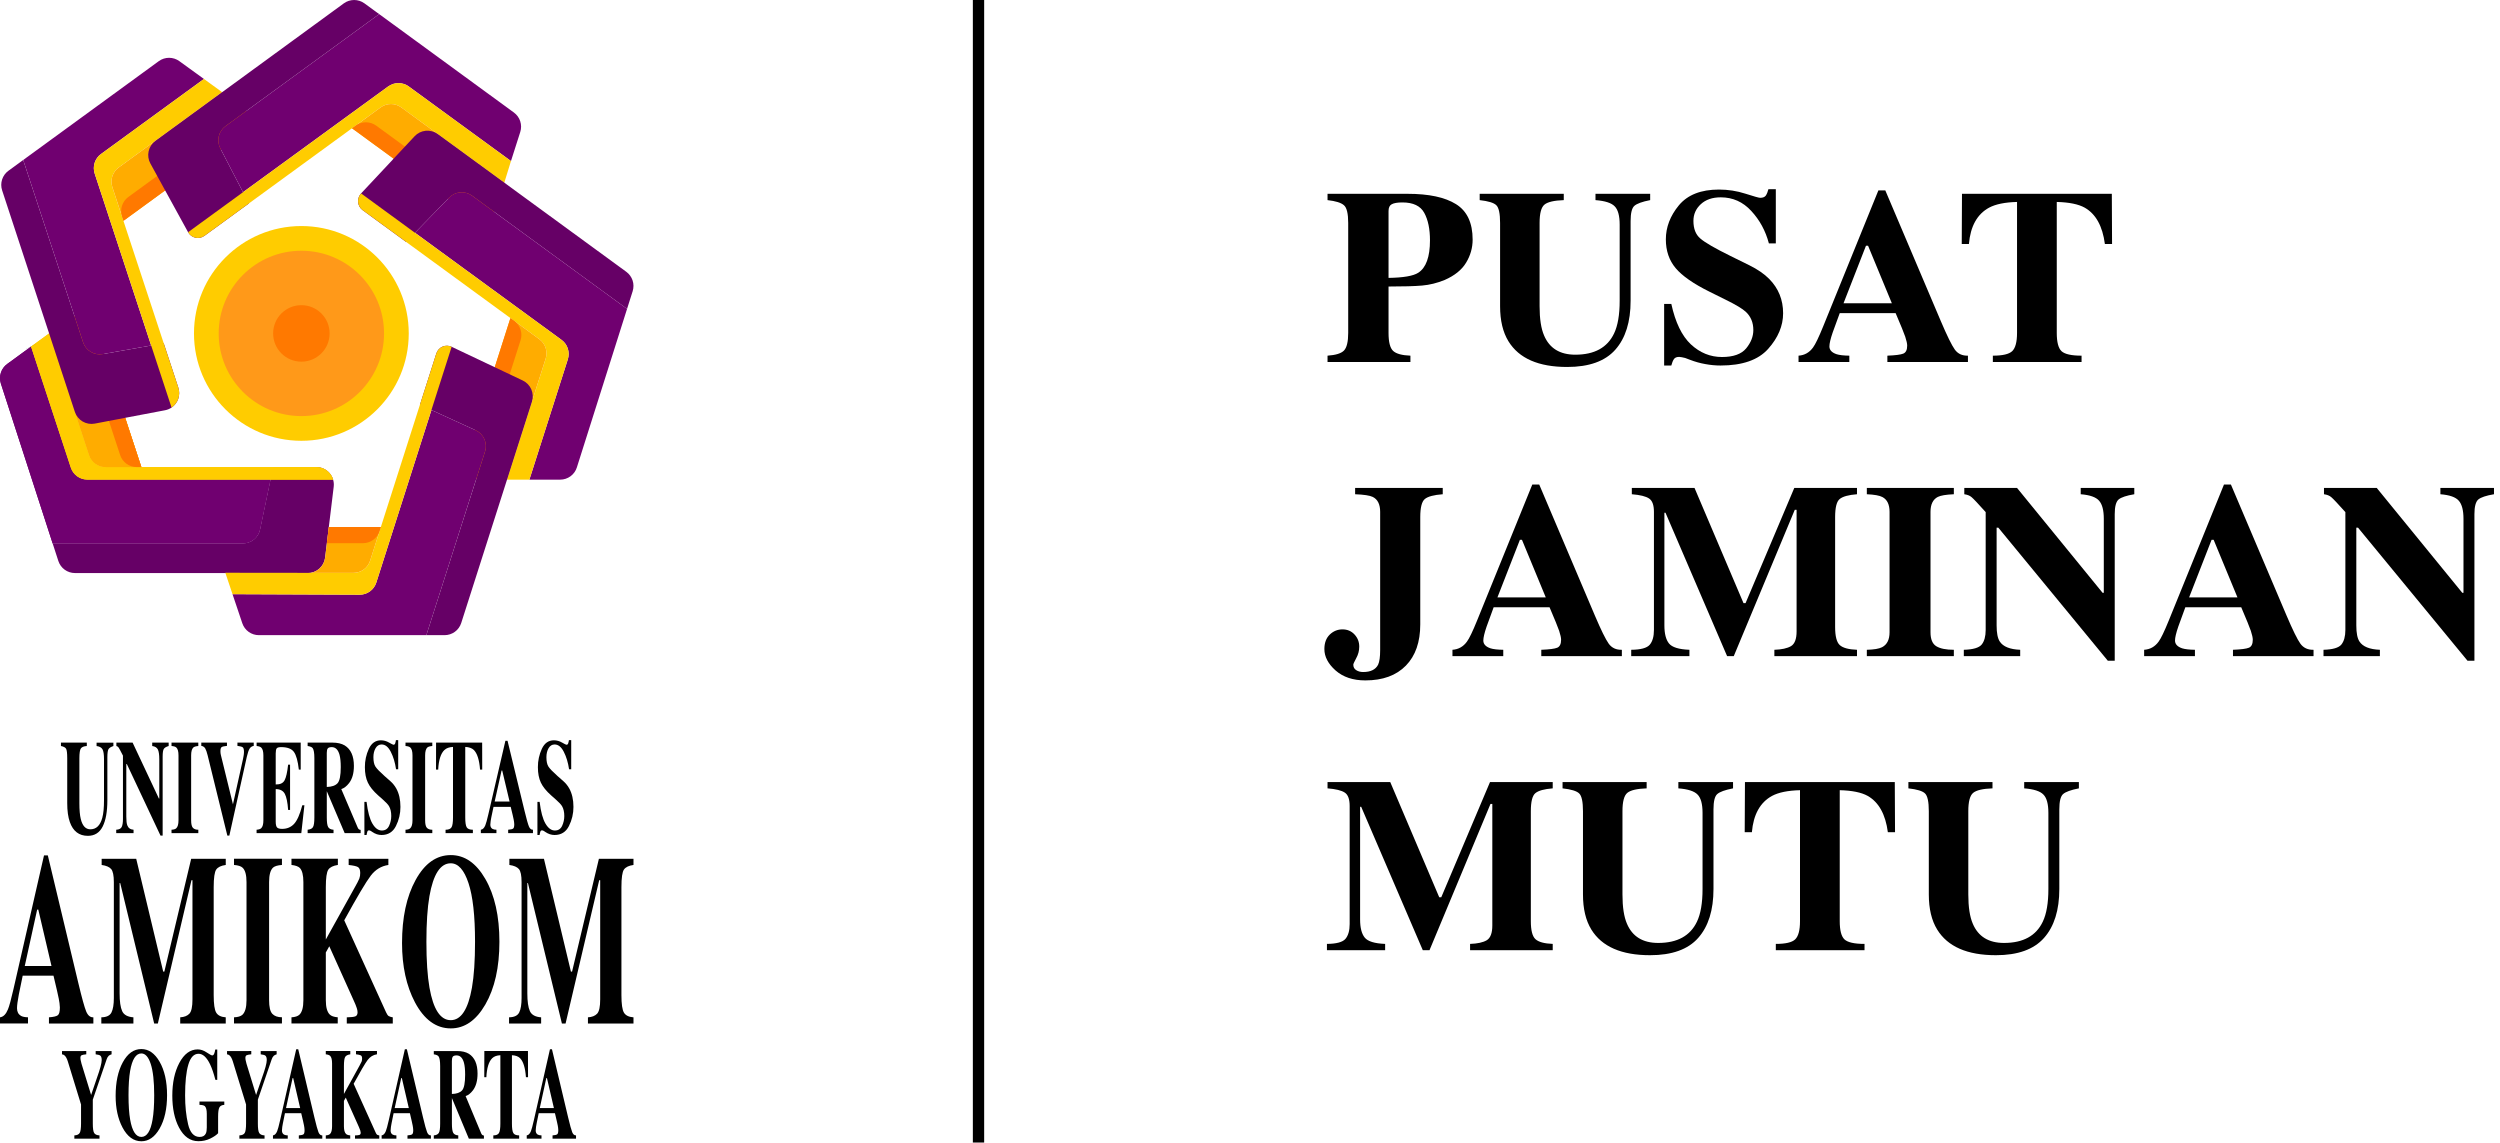
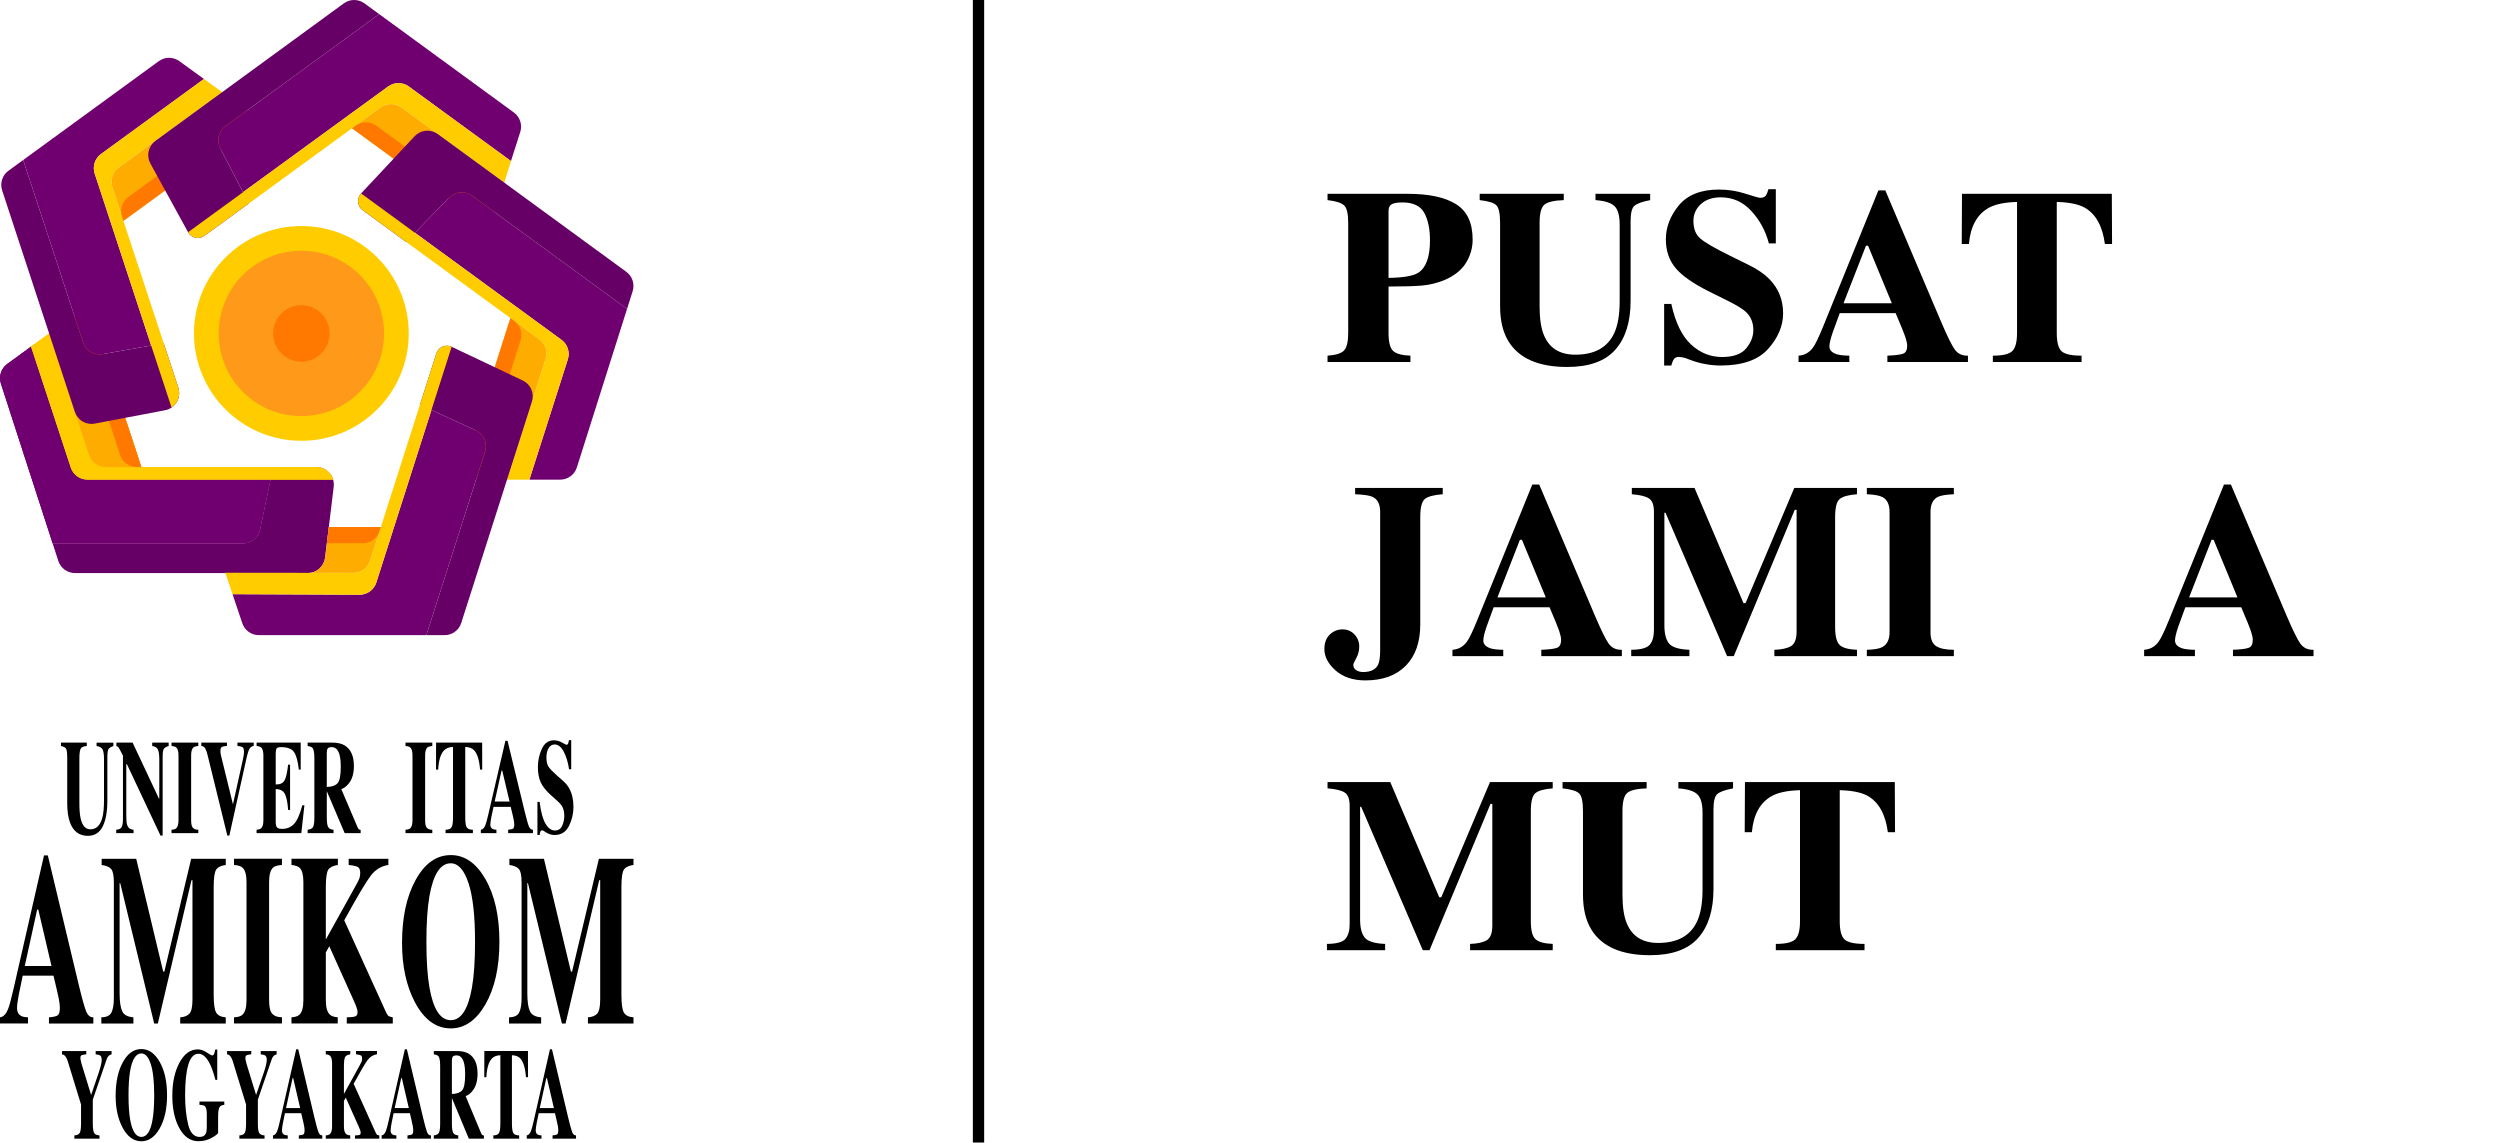
<svg xmlns="http://www.w3.org/2000/svg" width="221" height="101" viewBox="0 0 221 101" fill="none">
  <g clip-path="url(#clip0_421_10666)">
    <path d="M29.5 43.023L28.74 49.298C28.694 49.673 28.513 50.019 28.23 50.269C27.947 50.52 27.583 50.658 27.205 50.658H6.627C6.301 50.658 5.982 50.554 5.718 50.362C5.454 50.17 5.257 49.899 5.157 49.588L4.652 48.031H21.472C21.827 48.031 22.172 47.909 22.447 47.685C22.723 47.462 22.913 47.15 22.985 46.802L23.907 42.402L24.139 41.291H27.966C28.184 41.291 28.401 41.337 28.6 41.427C28.799 41.517 28.977 41.648 29.122 41.812C29.268 41.975 29.376 42.168 29.441 42.377C29.506 42.586 29.526 42.806 29.5 43.023V43.023Z" fill="#660066" />
    <path d="M23.906 42.402L22.984 46.802C22.912 47.15 22.721 47.461 22.446 47.685C22.17 47.909 21.826 48.031 21.471 48.031H4.652L0.075 33.902C-0.025 33.592 -0.025 33.258 0.076 32.949C0.176 32.639 0.372 32.369 0.635 32.177L2.74 30.642L6.255 41.34C6.357 41.649 6.553 41.918 6.817 42.109C7.081 42.3 7.398 42.403 7.724 42.403L23.906 42.402Z" fill="#700070" />
    <path d="M29.449 42.402H7.724C7.398 42.402 7.081 42.3 6.817 42.109C6.554 41.918 6.357 41.649 6.255 41.34L2.74 30.642L4.342 29.474L7.875 40.228C7.977 40.537 8.174 40.806 8.437 40.997C8.701 41.188 9.019 41.291 9.344 41.291H27.965C28.3 41.291 28.625 41.399 28.892 41.599C29.16 41.8 29.355 42.082 29.449 42.402Z" fill="#FFCC00" />
    <path d="M12.495 41.292H9.343C9.017 41.292 8.7 41.189 8.436 40.998C8.172 40.807 7.976 40.538 7.874 40.229L4.342 29.474L6.071 28.213C6.268 28.069 6.496 27.973 6.737 27.934C6.978 27.895 7.225 27.914 7.457 27.989C7.689 28.064 7.9 28.193 8.073 28.365C8.246 28.537 8.375 28.748 8.451 28.98L12.495 41.292Z" fill="#FFAC00" />
    <path d="M12.495 41.291H12.089C11.763 41.291 11.446 41.189 11.182 40.998C10.919 40.807 10.722 40.538 10.62 40.228L6.592 27.965C6.973 27.866 7.377 27.916 7.722 28.104C8.068 28.293 8.328 28.606 8.451 28.98L12.495 41.291Z" fill="#FF7900" />
    <path d="M2.739 30.642L2.738 30.64" stroke="black" stroke-miterlimit="10" />
    <path d="M23.906 42.402L22.984 46.802C22.912 47.15 22.721 47.461 22.446 47.685C22.17 47.909 21.826 48.031 21.471 48.031H4.652L0.075 33.902C-0.025 33.592 -0.025 33.258 0.076 32.949C0.176 32.639 0.372 32.369 0.635 32.177L2.74 30.642L6.255 41.34C6.357 41.649 6.553 41.918 6.817 42.109C7.081 42.3 7.398 42.403 7.724 42.403L23.906 42.402Z" fill="#700070" />
    <path d="M29.449 42.402H7.724C7.398 42.402 7.081 42.3 6.817 42.109C6.554 41.918 6.357 41.649 6.255 41.34L2.74 30.642L4.342 29.474L7.875 40.228C7.977 40.537 8.174 40.806 8.437 40.997C8.701 41.188 9.019 41.291 9.344 41.291H27.965C28.3 41.291 28.625 41.399 28.892 41.599C29.16 41.8 29.355 42.082 29.449 42.402Z" fill="#FFCC00" />
    <path d="M12.495 41.292H9.343C9.017 41.292 8.7 41.189 8.436 40.998C8.172 40.807 7.976 40.538 7.874 40.229L4.342 29.474L6.071 28.213C6.268 28.069 6.496 27.973 6.737 27.934C6.978 27.895 7.225 27.914 7.457 27.989C7.689 28.064 7.9 28.193 8.073 28.365C8.246 28.537 8.375 28.748 8.451 28.98L12.495 41.292Z" fill="#FFAC00" />
    <path d="M12.495 41.291H12.089C11.763 41.291 11.446 41.189 11.182 40.998C10.919 40.807 10.722 40.538 10.62 40.228L6.592 27.965C6.973 27.866 7.377 27.916 7.722 28.104C8.068 28.293 8.328 28.606 8.451 28.98L12.495 41.291Z" fill="#FF7900" />
    <path d="M2.739 30.642L2.738 30.64" stroke="black" stroke-miterlimit="10" />
    <path d="M15.165 36.029C14.99 36.148 14.793 36.228 14.585 36.267L8.377 37.447C8.008 37.517 7.626 37.45 7.302 37.26C6.979 37.069 6.736 36.767 6.619 36.41L0.188 16.827C0.086 16.516 0.085 16.181 0.185 15.87C0.285 15.559 0.481 15.288 0.746 15.095L2.05 14.143L7.346 30.262C7.462 30.616 7.702 30.916 8.022 31.107C8.341 31.298 8.719 31.367 9.085 31.302L13.362 30.541L14.473 30.344L15.764 34.265C15.87 34.584 15.869 34.929 15.761 35.247C15.652 35.566 15.443 35.84 15.165 36.029Z" fill="#660066" />
    <path d="M8.37 15.345L13.362 30.541L9.085 31.302C8.719 31.367 8.341 31.297 8.022 31.107C7.702 30.916 7.462 30.616 7.346 30.262L2.051 14.143L14.037 5.406C14.301 5.213 14.619 5.11 14.946 5.11C15.272 5.11 15.591 5.213 15.855 5.406L18.029 6.982L8.928 13.614C8.664 13.806 8.468 14.077 8.367 14.389C8.267 14.7 8.268 15.034 8.37 15.345Z" fill="#700070" />
    <path d="M15.766 34.265C15.871 34.585 15.87 34.93 15.761 35.248C15.653 35.567 15.443 35.841 15.165 36.03L13.362 30.542L8.37 15.345C8.268 15.035 8.267 14.7 8.368 14.389C8.468 14.078 8.664 13.806 8.929 13.614L18.028 6.98L19.631 8.143L10.49 14.807C10.226 15 10.03 15.271 9.929 15.582C9.829 15.893 9.83 16.228 9.932 16.539L10.435 18.075L10.91 19.522L14.473 30.345L15.766 34.265Z" fill="#FFCC00" />
    <path d="M21.373 11.896L10.912 19.522L10.788 19.144L9.933 16.538C9.831 16.228 9.83 15.893 9.93 15.582C10.03 15.271 10.226 15 10.491 14.807L19.632 8.143L21.364 9.399C21.561 9.542 21.721 9.729 21.832 9.946C21.942 10.162 22.001 10.402 22.002 10.645C22.003 10.888 21.946 11.128 21.837 11.345C21.728 11.562 21.569 11.751 21.373 11.895V11.896Z" fill="#FFAC00" />
    <path d="M21.373 11.895L10.912 19.522L10.788 19.143C10.686 18.833 10.685 18.498 10.786 18.187C10.886 17.876 11.082 17.604 11.346 17.412L21.761 9.82C21.971 10.15 22.048 10.549 21.976 10.934C21.904 11.319 21.689 11.663 21.373 11.895Z" fill="#FF7900" />
    <path d="M45.991 11.667L45.17 14.238L36.135 7.644C35.871 7.451 35.552 7.348 35.224 7.348C34.897 7.348 34.578 7.451 34.314 7.644L33.626 8.145L31.409 9.759L21.485 16.989L19.473 13.113C19.302 12.785 19.255 12.406 19.34 12.047C19.425 11.687 19.635 11.369 19.934 11.151L33.519 1.247L45.43 9.948C45.692 10.14 45.888 10.409 45.988 10.717C46.089 11.026 46.09 11.358 45.991 11.667Z" fill="#700070" />
    <path d="M21.484 16.989L22.001 17.985L18.069 20.851C17.955 20.933 17.826 20.99 17.689 21.018C17.552 21.047 17.411 21.046 17.274 21.015C17.138 20.984 17.009 20.925 16.898 20.841C16.786 20.757 16.693 20.65 16.626 20.527L13.292 14.45C13.112 14.121 13.057 13.737 13.139 13.37C13.22 13.004 13.432 12.679 13.736 12.457L30.394 0.297C30.659 0.104 30.978 0 31.306 0C31.633 0 31.953 0.104 32.217 0.297L33.518 1.248L19.933 11.152C19.635 11.37 19.424 11.688 19.339 12.047C19.255 12.407 19.302 12.786 19.472 13.114L21.484 16.989Z" fill="#660066" />
    <path d="M45.169 14.238L44.58 16.148L35.471 9.495C35.206 9.302 34.887 9.198 34.56 9.198C34.232 9.198 33.913 9.302 33.648 9.495L32.344 10.444L31.114 11.341L22.001 17.985L18.069 20.851C17.955 20.933 17.826 20.99 17.689 21.018C17.552 21.047 17.411 21.045 17.274 21.015C17.138 20.984 17.009 20.925 16.898 20.841C16.786 20.757 16.693 20.65 16.626 20.527L21.484 16.989L34.311 7.644C34.576 7.451 34.895 7.347 35.222 7.347C35.549 7.347 35.868 7.451 36.133 7.644L45.169 14.238Z" fill="#FFCC00" />
    <path d="M44.581 16.149L43.934 18.18C43.86 18.414 43.731 18.626 43.559 18.8C43.386 18.974 43.175 19.104 42.942 19.18C42.709 19.256 42.461 19.276 42.219 19.238C41.977 19.199 41.748 19.104 41.55 18.96L31.117 11.34L31.436 11.108L33.649 9.494C33.914 9.301 34.233 9.197 34.561 9.197C34.888 9.197 35.208 9.301 35.472 9.494L44.581 16.149Z" fill="#FFAC00" />
    <path d="M43.651 18.697C43.399 19 43.042 19.195 42.651 19.244C42.261 19.292 41.867 19.19 41.549 18.957L31.117 11.34L31.436 11.108C31.7 10.915 32.019 10.81 32.347 10.81C32.675 10.81 32.994 10.915 33.258 11.108L43.651 18.697Z" fill="#FF7900" />
    <path d="M38.694 11.849C38.389 11.627 38.013 11.524 37.637 11.559C37.261 11.595 36.911 11.767 36.654 12.042L31.919 17.1C31.823 17.203 31.749 17.324 31.704 17.457C31.658 17.591 31.642 17.732 31.655 17.872C31.668 18.012 31.711 18.148 31.78 18.27C31.85 18.392 31.944 18.498 32.058 18.581L35.891 21.383C35.892 21.384 35.894 21.385 35.895 21.385C35.897 21.385 35.898 21.384 35.899 21.383L36.68 20.581L39.705 17.47C39.964 17.202 40.312 17.037 40.683 17.005C41.055 16.973 41.425 17.077 41.727 17.297L55.424 27.302C55.425 27.303 55.426 27.303 55.427 27.303C55.428 27.303 55.429 27.303 55.43 27.303C55.431 27.303 55.432 27.302 55.433 27.302C55.433 27.301 55.434 27.3 55.434 27.299L55.927 25.743C56.025 25.434 56.023 25.103 55.922 24.795C55.821 24.487 55.626 24.219 55.365 24.028L38.694 11.849Z" fill="#660066" />
    <path d="M55.432 27.306L50.994 41.322C50.895 41.635 50.699 41.908 50.434 42.102C50.169 42.296 49.849 42.401 49.521 42.401H46.798L50.197 31.762C50.296 31.452 50.295 31.12 50.194 30.811C50.094 30.503 49.899 30.234 49.636 30.043L36.682 20.577L39.706 17.466C39.966 17.199 40.313 17.035 40.685 17.004C41.056 16.973 41.426 17.077 41.727 17.297L55.432 27.306Z" fill="#700070" />
    <path d="M50.198 31.761L46.799 42.401H44.821L48.237 31.706C48.336 31.397 48.335 31.064 48.234 30.756C48.134 30.447 47.938 30.178 47.676 29.987L46.356 29.02L45.122 28.119L32.06 18.58C31.946 18.497 31.852 18.391 31.782 18.269C31.713 18.146 31.67 18.011 31.657 17.871C31.643 17.731 31.66 17.589 31.706 17.456C31.751 17.323 31.825 17.201 31.921 17.099L49.636 30.042C49.899 30.234 50.094 30.503 50.195 30.811C50.295 31.12 50.297 31.452 50.198 31.761Z" fill="#FFCC00" />
    <path d="M48.236 31.706L44.82 42.401H42.676C42.433 42.402 42.194 42.345 41.977 42.236C41.76 42.126 41.572 41.967 41.428 41.771C41.284 41.575 41.189 41.348 41.149 41.108C41.11 40.868 41.128 40.623 41.201 40.391L45.121 28.119L45.455 28.361L45.467 28.369L47.675 29.983C47.938 30.174 48.134 30.444 48.235 30.753C48.336 31.063 48.336 31.396 48.236 31.706Z" fill="#FFAC00" />
    <path d="M46.017 30.084L42.116 42.297C41.75 42.154 41.452 41.878 41.283 41.524C41.113 41.17 41.084 40.765 41.203 40.391L45.122 28.119L45.456 28.361L45.468 28.369C45.727 28.562 45.919 28.831 46.018 29.139C46.116 29.446 46.116 29.777 46.017 30.084Z" fill="#FF7900" />
    <path d="M42.877 39.911L37.69 56.148H22.884C22.561 56.148 22.245 56.047 21.982 55.858C21.719 55.669 21.522 55.402 21.419 55.095L20.555 52.525L31.787 52.573C32.116 52.574 32.436 52.471 32.702 52.277C32.968 52.084 33.166 51.811 33.266 51.497L38.138 36.247L42.047 38.035C42.39 38.192 42.665 38.469 42.818 38.815C42.971 39.161 42.992 39.551 42.877 39.911Z" fill="#700070" />
    <path d="M39.925 30.655C39.799 30.595 39.662 30.563 39.522 30.561C39.382 30.558 39.244 30.586 39.116 30.641C38.988 30.697 38.873 30.779 38.779 30.883C38.686 30.986 38.615 31.108 38.572 31.241L37.123 35.783L38.141 36.248L42.049 38.036C42.393 38.193 42.667 38.471 42.82 38.817C42.973 39.162 42.994 39.552 42.879 39.912L37.69 56.148H39.3C39.627 56.148 39.947 56.044 40.212 55.851C40.477 55.657 40.673 55.385 40.773 55.072L47.023 35.505C47.136 35.149 47.117 34.763 46.968 34.42C46.819 34.077 46.551 33.799 46.213 33.638L39.925 30.655Z" fill="#660066" />
    <path d="M39.925 30.655L33.266 51.498C33.166 51.812 32.969 52.085 32.703 52.278C32.437 52.472 32.116 52.575 31.787 52.574L20.555 52.526L19.918 50.631L28.576 50.641H31.245C31.573 50.642 31.892 50.537 32.157 50.344C32.422 50.15 32.618 49.878 32.718 49.566L33.669 46.586L38.571 31.241C38.613 31.108 38.684 30.986 38.777 30.883C38.871 30.779 38.986 30.697 39.114 30.641C39.242 30.586 39.38 30.558 39.52 30.561C39.66 30.563 39.797 30.595 39.923 30.655H39.925Z" fill="#FFCC00" />
    <path d="M29.068 46.584L28.739 49.298C28.698 49.633 28.549 49.946 28.314 50.188C28.079 50.431 27.771 50.59 27.438 50.64H31.246C31.573 50.64 31.893 50.536 32.157 50.343C32.422 50.15 32.618 49.877 32.718 49.565L33.67 46.585L29.068 46.584Z" fill="#FFAC00" />
    <path d="M33.67 46.585L33.556 46.943C33.456 47.255 33.26 47.527 32.995 47.721C32.73 47.914 32.411 48.018 32.083 48.018H28.895L29.069 46.584L33.67 46.585Z" fill="#FF7900" />
    <path d="M26.641 38.966C31.883 38.966 36.133 34.717 36.133 29.474C36.133 24.232 31.883 19.982 26.641 19.982C21.398 19.982 17.148 24.232 17.148 29.474C17.148 34.717 21.398 38.966 26.641 38.966Z" fill="#FFCC00" />
    <path d="M26.641 36.783C30.677 36.783 33.95 33.511 33.95 29.474C33.95 25.437 30.677 22.165 26.641 22.165C22.604 22.165 19.332 25.437 19.332 29.474C19.332 33.511 22.604 36.783 26.641 36.783Z" fill="#FF9919" />
    <path d="M26.641 31.971C28.02 31.971 29.138 30.853 29.138 29.474C29.138 28.095 28.02 26.977 26.641 26.977C25.262 26.977 24.145 28.095 24.145 29.474C24.145 30.853 25.262 31.971 26.641 31.971Z" fill="#FF7900" />
    <path d="M7.674 65.646V65.948C7.412 65.964 7.237 66.035 7.149 66.162C7.062 66.288 7.017 66.578 7.017 67.031V70.999C7.017 71.602 7.058 72.067 7.139 72.395C7.287 73.006 7.57 73.311 7.988 73.311C8.508 73.311 8.86 72.972 9.042 72.296C9.144 71.925 9.194 71.407 9.194 70.739V67.116C9.194 66.692 9.15 66.4 9.061 66.24C8.971 66.08 8.797 65.983 8.537 65.95V65.649H10.024V65.948C9.808 66.022 9.665 66.112 9.596 66.218C9.527 66.323 9.492 66.567 9.491 66.949V70.736C9.491 71.742 9.353 72.519 9.075 73.067C8.798 73.614 8.362 73.888 7.767 73.888C6.989 73.888 6.458 73.481 6.173 72.667C6.019 72.233 5.943 71.675 5.943 70.992V67.028C5.943 66.583 5.909 66.303 5.842 66.189C5.775 66.073 5.623 65.995 5.388 65.947V65.647L7.674 65.646Z" fill="black" />
    <path d="M10.274 73.348C10.526 73.336 10.688 73.252 10.761 73.097C10.833 72.94 10.869 72.71 10.869 72.405V66.797C10.662 66.392 10.535 66.154 10.486 66.083C10.44 66.013 10.369 65.964 10.288 65.947V65.646H11.722L14.048 70.593H14.081V67.115C14.081 66.714 14.039 66.428 13.956 66.256C13.873 66.085 13.706 65.982 13.456 65.948V65.648H14.91V65.948C14.699 66.01 14.557 66.092 14.486 66.196C14.414 66.299 14.379 66.531 14.378 66.891V73.87H14.19L11.213 67.541H11.165V72.181C11.165 72.545 11.193 72.803 11.251 72.954C11.341 73.198 11.526 73.33 11.806 73.349V73.65H10.274V73.348Z" fill="black" />
    <path d="M15.161 73.348C15.354 73.34 15.492 73.299 15.574 73.226C15.711 73.103 15.779 72.866 15.779 72.515V66.779C15.779 66.431 15.715 66.197 15.586 66.079C15.506 66.006 15.366 65.962 15.163 65.947V65.646H17.53V65.948C17.318 65.964 17.173 66.006 17.095 66.075C16.963 66.194 16.897 66.429 16.897 66.781V72.517C16.897 72.849 16.95 73.07 17.055 73.182C17.161 73.294 17.32 73.35 17.531 73.35V73.65H15.164L15.161 73.348Z" fill="black" />
    <path d="M20.064 65.646V65.936C19.822 65.959 19.666 65.995 19.594 66.043C19.522 66.091 19.486 66.212 19.486 66.405C19.486 66.462 19.489 66.519 19.495 66.576C19.501 66.634 19.512 66.691 19.526 66.747L20.599 71.128H20.588L21.476 67.118C21.495 67.029 21.513 66.938 21.528 66.846C21.552 66.725 21.565 66.603 21.568 66.48C21.568 66.255 21.53 66.115 21.454 66.06C21.378 66.005 21.223 65.964 20.989 65.936V65.646H22.43V65.936C22.354 65.948 22.28 65.976 22.216 66.02C22.152 66.063 22.098 66.12 22.059 66.187C21.976 66.324 21.896 66.564 21.817 66.907L20.274 73.868H20.098L18.356 66.774C18.286 66.489 18.214 66.284 18.14 66.158C18.104 66.097 18.054 66.044 17.994 66.006C17.934 65.967 17.866 65.943 17.795 65.936V65.646H20.064Z" fill="black" />
    <path d="M22.682 73.648V73.348C22.875 73.336 23.013 73.29 23.095 73.209C23.22 73.086 23.283 72.854 23.283 72.515V66.779C23.283 66.435 23.219 66.203 23.09 66.085C23.015 66.012 22.879 65.966 22.684 65.947V65.646H26.582V68.034H26.417C26.331 67.271 26.185 66.749 25.98 66.467C25.774 66.186 25.398 66.045 24.852 66.045C24.645 66.045 24.514 66.083 24.458 66.158C24.402 66.233 24.373 66.382 24.373 66.606V69.346C24.76 69.355 25.021 69.233 25.156 68.98C25.292 68.727 25.397 68.265 25.47 67.594H25.642V71.596H25.47C25.422 70.921 25.323 70.446 25.175 70.171C25.026 69.895 24.759 69.757 24.373 69.757V72.625C24.373 72.876 24.41 73.046 24.484 73.137C24.558 73.227 24.709 73.272 24.938 73.273C25.37 73.273 25.722 73.126 25.995 72.833C26.269 72.54 26.511 71.991 26.723 71.185H26.91L26.636 73.649L22.682 73.648Z" fill="black" />
    <path d="M27.195 73.348C27.424 73.328 27.581 73.253 27.664 73.122C27.748 72.991 27.79 72.706 27.79 72.266V67.028C27.79 66.572 27.741 66.275 27.641 66.136C27.575 66.045 27.427 65.981 27.195 65.947V65.646H29.375C29.826 65.646 30.191 65.729 30.471 65.895C31.014 66.23 31.285 66.833 31.285 67.705C31.285 68.349 31.143 68.856 30.859 69.225C30.642 69.503 30.413 69.68 30.17 69.757L31.608 73.127C31.63 73.198 31.672 73.261 31.727 73.309C31.774 73.34 31.827 73.359 31.882 73.365V73.648H30.469L28.892 69.948H28.889V72.267C28.889 72.683 28.928 72.964 29.008 73.108C29.088 73.252 29.246 73.333 29.484 73.35V73.65H27.195V73.348ZM29.837 69.241C30.027 69.035 30.123 68.558 30.123 67.81C30.123 67.351 30.086 66.989 30.014 66.723C29.888 66.272 29.659 66.046 29.326 66.046C29.146 66.046 29.027 66.086 28.971 66.165C28.915 66.244 28.887 66.374 28.887 66.555V69.568C29.33 69.555 29.647 69.446 29.837 69.24V69.241Z" fill="black" />
-     <path d="M32.211 70.885H32.404C32.512 71.769 32.686 72.412 32.926 72.814C33.166 73.216 33.441 73.417 33.752 73.417C34.053 73.417 34.267 73.279 34.394 73.003C34.522 72.731 34.587 72.434 34.587 72.134C34.587 71.779 34.521 71.49 34.388 71.264C34.3 71.118 34.123 70.927 33.857 70.692L33.425 70.309C32.998 69.931 32.696 69.557 32.52 69.187C32.344 68.817 32.256 68.359 32.256 67.815C32.252 67.256 32.371 66.703 32.606 66.195C32.839 65.694 33.196 65.443 33.677 65.443C33.927 65.445 34.172 65.513 34.386 65.64C34.615 65.771 34.746 65.837 34.778 65.836C34.813 65.837 34.846 65.827 34.874 65.806C34.902 65.786 34.922 65.757 34.931 65.724C34.964 65.627 34.987 65.527 34.999 65.426H35.201V68.005H35.012C34.924 67.407 34.768 66.892 34.545 66.459C34.323 66.025 34.052 65.81 33.733 65.811C33.508 65.811 33.331 65.92 33.202 66.138C33.073 66.356 33.009 66.621 33.009 66.934C33.009 67.308 33.07 67.587 33.192 67.772C33.314 67.958 33.582 68.235 33.998 68.606L34.497 69.045C34.71 69.231 34.89 69.452 35.028 69.699C35.276 70.146 35.399 70.689 35.399 71.329C35.402 71.916 35.266 72.495 35.001 73.02C34.736 73.549 34.31 73.814 33.726 73.814C33.587 73.813 33.449 73.791 33.317 73.748C33.172 73.699 33.035 73.63 32.91 73.543L32.78 73.456C32.751 73.441 32.722 73.429 32.692 73.418C32.669 73.41 32.645 73.405 32.62 73.404C32.587 73.403 32.555 73.413 32.529 73.432C32.503 73.451 32.484 73.479 32.475 73.511C32.443 73.609 32.42 73.711 32.407 73.814H32.214L32.211 70.885Z" fill="black" />
    <path d="M35.846 73.348C36.039 73.34 36.177 73.299 36.259 73.226C36.395 73.103 36.464 72.866 36.464 72.515V66.779C36.464 66.431 36.399 66.197 36.27 66.079C36.191 66.006 36.05 65.962 35.847 65.947V65.646H38.215V65.948C38.004 65.964 37.859 66.006 37.78 66.075C37.648 66.194 37.582 66.429 37.582 66.781V72.517C37.582 72.849 37.634 73.07 37.74 73.182C37.846 73.294 38.004 73.35 38.216 73.35V73.65H35.849L35.846 73.348Z" fill="black" />
    <path d="M38.549 65.646H42.623L42.629 68.034H42.436C42.372 67.18 42.189 66.602 41.888 66.3C41.718 66.134 41.465 66.043 41.128 66.028V72.266C41.128 72.702 41.171 72.992 41.258 73.135C41.345 73.278 41.526 73.35 41.802 73.349V73.65H39.388V73.349C39.652 73.349 39.828 73.277 39.915 73.132C40.002 72.988 40.045 72.699 40.045 72.267V66.028C39.715 66.043 39.462 66.134 39.286 66.3C38.962 66.609 38.779 67.187 38.737 68.034H38.544L38.549 65.646Z" fill="black" />
-     <path d="M42.507 73.348C42.67 73.329 42.801 73.2 42.9 72.961C42.965 72.811 43.056 72.48 43.174 71.967L44.678 65.485H44.866L46.376 71.707C46.545 72.404 46.672 72.855 46.756 73.057C46.84 73.26 46.959 73.356 47.113 73.347V73.647H44.922V73.347C45.142 73.332 45.287 73.299 45.357 73.25C45.426 73.201 45.461 73.074 45.461 72.869C45.455 72.727 45.437 72.585 45.408 72.446C45.386 72.335 45.356 72.2 45.319 72.041L45.146 71.325H43.627C43.528 71.795 43.463 72.101 43.434 72.243C43.385 72.461 43.355 72.684 43.345 72.908C43.345 73.077 43.409 73.201 43.538 73.277C43.647 73.327 43.765 73.351 43.885 73.347V73.647H42.507V73.348ZM45.047 70.856L44.396 68.115H44.339L43.729 70.856H45.047Z" fill="black" />
+     <path d="M42.507 73.348C42.67 73.329 42.801 73.2 42.9 72.961C42.965 72.811 43.056 72.48 43.174 71.967L44.678 65.485H44.866L46.376 71.707C46.545 72.404 46.672 72.855 46.756 73.057C46.84 73.26 46.959 73.356 47.113 73.347V73.647H44.922V73.347C45.142 73.332 45.287 73.299 45.357 73.25C45.426 73.201 45.461 73.074 45.461 72.869C45.455 72.727 45.437 72.585 45.408 72.446C45.386 72.335 45.356 72.2 45.319 72.041L45.146 71.325H43.627C43.528 71.795 43.463 72.101 43.434 72.243C43.385 72.461 43.355 72.684 43.345 72.908C43.345 73.077 43.409 73.201 43.538 73.277C43.647 73.327 43.765 73.351 43.885 73.347V73.647H42.507V73.348M45.047 70.856L44.396 68.115H44.339L43.729 70.856H45.047Z" fill="black" />
    <path d="M47.509 70.885H47.703C47.81 71.769 47.984 72.412 48.224 72.814C48.464 73.216 48.739 73.417 49.05 73.417C49.351 73.417 49.565 73.279 49.693 73.003C49.819 72.731 49.884 72.434 49.883 72.134C49.883 71.779 49.817 71.49 49.684 71.264C49.596 71.118 49.419 70.927 49.151 70.692L48.719 70.309C48.292 69.931 47.99 69.557 47.814 69.187C47.638 68.817 47.55 68.359 47.55 67.815C47.546 67.256 47.665 66.703 47.9 66.195C48.133 65.694 48.489 65.443 48.97 65.443C49.22 65.445 49.465 65.513 49.681 65.64C49.909 65.771 50.04 65.837 50.072 65.836C50.106 65.838 50.14 65.827 50.168 65.807C50.195 65.786 50.215 65.757 50.224 65.724C50.258 65.627 50.281 65.527 50.293 65.426H50.495V68.005H50.306C50.218 67.407 50.062 66.892 49.839 66.459C49.617 66.025 49.346 65.81 49.027 65.811C48.802 65.811 48.625 65.92 48.496 66.138C48.367 66.356 48.303 66.621 48.303 66.934C48.303 67.308 48.363 67.587 48.485 67.772C48.607 67.958 48.876 68.235 49.291 68.606L49.791 69.045C50.004 69.231 50.184 69.452 50.322 69.699C50.569 70.146 50.693 70.689 50.693 71.329C50.696 71.916 50.559 72.495 50.295 73.02C50.029 73.549 49.604 73.814 49.019 73.814C48.88 73.813 48.743 73.791 48.611 73.748C48.466 73.7 48.329 73.63 48.203 73.543L48.074 73.456C48.045 73.441 48.016 73.429 47.986 73.418C47.963 73.41 47.939 73.405 47.914 73.404C47.882 73.403 47.849 73.413 47.823 73.432C47.797 73.451 47.778 73.479 47.769 73.511C47.737 73.609 47.714 73.711 47.701 73.814H47.508L47.509 70.885Z" fill="black" />
    <path d="M0 89.931C0.292 89.895 0.527 89.66 0.704 89.225C0.819 88.952 0.983 88.349 1.196 87.415L3.89 75.62H4.228L6.934 86.942C7.238 88.212 7.464 89.031 7.614 89.399C7.764 89.767 7.977 89.945 8.254 89.931V90.478H4.327V89.931C4.722 89.903 4.982 89.843 5.106 89.751C5.231 89.66 5.293 89.428 5.293 89.057C5.282 88.799 5.249 88.542 5.196 88.289C5.157 88.085 5.103 87.84 5.036 87.553L4.728 86.248H2.007C1.83 87.104 1.715 87.662 1.663 87.921C1.557 88.475 1.504 88.878 1.504 89.129C1.504 89.438 1.62 89.663 1.853 89.803C1.991 89.88 2.198 89.922 2.475 89.929V90.476H0V89.931ZM4.552 85.395L3.385 80.408H3.285L2.189 85.395H4.552Z" fill="black" />
    <path d="M8.957 89.931C9.419 89.924 9.719 89.778 9.857 89.496C9.995 89.214 10.064 88.787 10.064 88.218V77.978C10.064 77.393 9.985 77.008 9.827 76.824C9.669 76.64 9.389 76.519 8.986 76.463V75.916H12.041L14.427 85.891H14.528L16.9 75.916H19.957V76.463C19.546 76.519 19.266 76.653 19.116 76.866C18.966 77.078 18.891 77.6 18.89 78.43V87.963C18.89 88.756 18.965 89.275 19.115 89.52C19.265 89.766 19.545 89.903 19.956 89.931V90.478H15.931V89.931C16.29 89.91 16.56 89.802 16.742 89.61C16.924 89.417 17.015 88.994 17.014 88.342V77.809H16.926L13.954 90.478H13.629L10.627 78.062H10.573V87.805C10.573 88.524 10.648 89.049 10.798 89.381C10.948 89.712 11.28 89.895 11.793 89.931V90.478H8.957V89.931Z" fill="black" />
    <path d="M20.686 89.931C21.029 89.917 21.275 89.843 21.425 89.71C21.67 89.484 21.792 89.053 21.792 88.415V77.978C21.792 77.344 21.676 76.919 21.443 76.704C21.301 76.571 21.049 76.491 20.686 76.462V75.915H24.924V76.462C24.545 76.49 24.285 76.567 24.143 76.692C23.906 76.908 23.788 77.336 23.788 77.978V88.413C23.788 89.017 23.883 89.419 24.072 89.621C24.261 89.823 24.545 89.925 24.924 89.927V90.473H20.686V89.931Z" fill="black" />
    <path d="M25.766 89.931C26.095 89.91 26.329 89.832 26.468 89.699C26.702 89.474 26.819 89.046 26.819 88.415V77.978C26.819 77.358 26.712 76.939 26.498 76.722C26.366 76.59 26.122 76.503 25.766 76.461V75.914H29.868V76.461C29.449 76.525 29.167 76.665 29.021 76.88C28.876 77.095 28.803 77.611 28.803 78.429V83.052L31.412 78.354C31.542 78.132 31.66 77.903 31.764 77.667C31.821 77.507 31.848 77.338 31.843 77.168C31.843 76.895 31.773 76.72 31.633 76.643C31.493 76.567 31.223 76.507 30.822 76.464V75.917H34.332V76.464C33.704 76.556 33.184 76.872 32.772 77.412C32.36 77.952 31.579 79.267 30.43 81.356L34.13 89.492C34.209 89.667 34.287 89.777 34.364 89.823C34.476 89.88 34.598 89.917 34.722 89.933V90.48H30.655V89.933C31.023 89.926 31.273 89.898 31.407 89.849C31.541 89.8 31.608 89.677 31.609 89.481C31.604 89.361 31.582 89.242 31.544 89.128C31.479 88.929 31.401 88.734 31.312 88.544L29.11 83.65L28.803 84.198V88.414C28.803 89.039 28.92 89.463 29.154 89.688C29.289 89.821 29.523 89.902 29.856 89.929V90.476H25.766V89.931Z" fill="black" />
    <path d="M42.899 77.693C43.731 79.131 44.148 80.983 44.148 83.249C44.148 85.516 43.731 87.368 42.899 88.806C42.086 90.209 41.069 90.91 39.85 90.91C38.556 90.91 37.5 90.142 36.682 88.606C35.921 87.161 35.54 85.414 35.54 83.365C35.54 81.107 35.939 79.251 36.736 77.799C37.541 76.326 38.579 75.59 39.85 75.59C41.073 75.589 42.089 76.29 42.899 77.693ZM41.72 87.311C41.902 86.273 41.993 84.919 41.993 83.249C41.993 80.955 41.8 79.226 41.413 78.062C41.027 76.897 40.504 76.315 39.845 76.315C38.928 76.315 38.3 77.286 37.961 79.229C37.783 80.26 37.694 81.6 37.694 83.249C37.694 84.924 37.785 86.278 37.966 87.311C38.303 89.225 38.929 90.183 39.846 90.183C40.757 90.183 41.382 89.226 41.72 87.311Z" fill="black" />
    <path d="M45 89.931C45.462 89.924 45.762 89.778 45.9 89.496C46.038 89.214 46.107 88.787 46.107 88.218V77.978C46.107 77.393 46.028 77.008 45.87 76.824C45.712 76.64 45.432 76.519 45.029 76.463V75.916H48.084L50.47 85.891H50.571L52.943 75.916H56V76.463C55.589 76.519 55.309 76.653 55.159 76.866C55.009 77.078 54.934 77.6 54.934 78.431V87.964C54.934 88.757 55.009 89.276 55.159 89.521C55.309 89.767 55.589 89.903 56 89.932V90.479H51.974V89.932C52.333 89.911 52.604 89.803 52.785 89.611C52.967 89.418 53.058 88.995 53.057 88.343V77.81H52.969L49.997 90.479H49.672L46.67 78.063H46.616V87.806C46.616 88.525 46.691 89.05 46.841 89.382C46.991 89.713 47.323 89.896 47.836 89.932V90.479H45V89.931Z" fill="black" />
    <path d="M7.627 92.911V93.201C7.406 93.223 7.265 93.253 7.202 93.29C7.14 93.328 7.108 93.406 7.108 93.526C7.109 93.583 7.114 93.64 7.126 93.696C7.137 93.758 7.163 93.869 7.205 94.03L8.051 96.784H8.059L8.745 94.77C8.788 94.646 8.834 94.495 8.882 94.317C8.955 94.044 8.992 93.843 8.991 93.712C8.991 93.51 8.947 93.374 8.857 93.309C8.797 93.264 8.664 93.229 8.457 93.203V92.913H9.864V93.203C9.777 93.228 9.695 93.268 9.62 93.32C9.531 93.411 9.465 93.522 9.427 93.644L8.204 97.211V99.322C8.204 99.759 8.246 100.04 8.329 100.164C8.411 100.289 8.567 100.358 8.795 100.369V100.659H6.573V100.369C6.811 100.358 6.968 100.285 7.046 100.15C7.124 100.016 7.163 99.74 7.164 99.322V97.637L5.995 93.83C5.917 93.579 5.822 93.404 5.71 93.303C5.647 93.245 5.567 93.209 5.481 93.203V92.913L7.627 92.911Z" fill="black" />
    <path d="M14.108 93.858C14.548 94.623 14.768 95.608 14.768 96.814C14.768 98.02 14.548 99.005 14.108 99.768C13.679 100.515 13.142 100.888 12.498 100.888C11.814 100.888 11.257 100.479 10.825 99.662C10.422 98.893 10.221 97.964 10.222 96.874C10.222 95.672 10.432 94.684 10.853 93.912C11.278 93.128 11.826 92.736 12.496 92.736C13.145 92.738 13.682 93.112 14.108 93.858ZM13.486 98.975C13.582 98.423 13.631 97.703 13.631 96.814C13.631 95.594 13.529 94.674 13.325 94.054C13.122 93.434 12.846 93.124 12.497 93.124C12.014 93.124 11.682 93.641 11.502 94.675C11.408 95.223 11.361 95.936 11.361 96.814C11.361 97.706 11.409 98.427 11.506 98.975C11.683 99.994 12.014 100.504 12.498 100.504C12.982 100.504 13.312 99.994 13.487 98.975H13.486Z" fill="black" />
    <path d="M15.847 93.971C16.273 93.168 16.816 92.767 17.476 92.767C17.741 92.767 18.005 92.856 18.267 93.033C18.53 93.21 18.694 93.299 18.758 93.299C18.827 93.299 18.882 93.256 18.924 93.17C18.977 93.045 19.011 92.913 19.027 92.778H19.205V95.46H19.042C18.889 94.878 18.731 94.419 18.57 94.083C18.271 93.463 17.931 93.153 17.552 93.153C17.139 93.153 16.837 93.474 16.648 94.117C16.458 94.759 16.363 95.662 16.363 96.826C16.363 97.782 16.451 98.633 16.627 99.382C16.803 100.13 17.144 100.504 17.648 100.505C17.921 100.505 18.104 100.402 18.198 100.196C18.253 100.081 18.28 99.905 18.28 99.67V98.462C18.28 98.115 18.22 97.888 18.102 97.779C18.024 97.712 17.868 97.675 17.633 97.668V97.378H19.828V97.668C19.607 97.683 19.46 97.764 19.389 97.905C19.317 98.046 19.281 98.319 19.281 98.715V100.176C19.139 100.333 18.91 100.49 18.593 100.646C18.262 100.806 17.898 100.886 17.53 100.881C16.82 100.881 16.252 100.48 15.826 99.677C15.43 98.927 15.232 97.986 15.232 96.855C15.232 95.712 15.437 94.75 15.847 93.971Z" fill="black" />
    <path d="M22.213 92.911V93.201C21.992 93.223 21.851 93.253 21.788 93.29C21.726 93.328 21.692 93.406 21.692 93.526C21.692 93.583 21.698 93.64 21.709 93.696C21.721 93.758 21.747 93.869 21.789 94.03L22.635 96.784H22.643L23.335 94.77C23.379 94.646 23.425 94.495 23.473 94.317C23.545 94.044 23.582 93.843 23.582 93.712C23.582 93.51 23.538 93.376 23.448 93.309C23.387 93.264 23.253 93.229 23.047 93.203V92.913H24.455V93.203C24.368 93.228 24.285 93.268 24.211 93.32C24.121 93.411 24.055 93.522 24.017 93.644L22.795 97.211V99.322C22.795 99.759 22.837 100.04 22.92 100.164C23.003 100.289 23.158 100.358 23.386 100.369V100.659H21.161V100.369C21.399 100.358 21.557 100.285 21.635 100.15C21.713 100.016 21.752 99.74 21.752 99.322V97.637L20.583 93.83C20.506 93.579 20.411 93.404 20.298 93.303C20.236 93.245 20.155 93.21 20.07 93.203V92.913L22.213 92.911Z" fill="black" />
    <path d="M24.13 100.369C24.284 100.35 24.408 100.225 24.502 99.994C24.562 99.848 24.649 99.527 24.761 99.031L26.186 92.755H26.364L27.793 98.779C27.954 99.456 28.074 99.891 28.152 100.087C28.231 100.28 28.346 100.376 28.491 100.369V100.659H26.416V100.369C26.624 100.354 26.761 100.322 26.827 100.273C26.892 100.223 26.925 100.1 26.923 99.903C26.918 99.766 26.902 99.629 26.875 99.494C26.855 99.386 26.826 99.255 26.791 99.102L26.628 98.408H25.19C25.096 98.863 25.036 99.16 25.009 99.298C24.962 99.51 24.934 99.725 24.924 99.942C24.924 100.106 24.986 100.226 25.109 100.301C25.211 100.348 25.324 100.371 25.437 100.368V100.658H24.13V100.369ZM26.534 97.953L25.918 95.3H25.864L25.284 97.953H26.534Z" fill="black" />
    <path d="M28.799 100.369C28.973 100.358 29.096 100.317 29.17 100.246C29.294 100.127 29.355 99.899 29.355 99.563V94.007C29.355 93.677 29.299 93.455 29.186 93.34C29.116 93.27 28.988 93.223 28.799 93.201V92.911H30.966V93.201C30.745 93.233 30.597 93.307 30.519 93.424C30.442 93.54 30.403 93.815 30.403 94.248V96.706L31.781 94.206C31.85 94.088 31.912 93.966 31.967 93.841C31.997 93.755 32.012 93.665 32.009 93.575C32.009 93.43 31.972 93.337 31.898 93.296C31.824 93.255 31.681 93.223 31.47 93.199V92.909H33.324V93.199C32.992 93.247 32.718 93.415 32.5 93.703C32.282 93.991 31.869 94.692 31.262 95.807L33.217 100.136C33.258 100.229 33.3 100.288 33.34 100.312C33.4 100.342 33.464 100.362 33.53 100.371V100.661H31.382V100.371C31.575 100.367 31.707 100.352 31.779 100.326C31.849 100.3 31.885 100.235 31.885 100.13C31.882 100.066 31.871 100.003 31.851 99.942C31.816 99.836 31.775 99.733 31.729 99.632L30.565 97.027L30.403 97.317V99.562C30.403 99.895 30.465 100.12 30.588 100.239C30.66 100.31 30.784 100.353 30.959 100.368V100.658H28.799V100.369Z" fill="black" />
    <path d="M33.735 100.369C33.89 100.35 34.014 100.225 34.107 99.994C34.168 99.848 34.254 99.527 34.367 99.031L35.79 92.755H35.968L37.395 98.779C37.556 99.456 37.676 99.891 37.755 100.087C37.834 100.282 37.946 100.376 38.093 100.369V100.659H36.021V100.369C36.229 100.354 36.366 100.322 36.432 100.273C36.498 100.223 36.531 100.1 36.529 99.903C36.524 99.766 36.508 99.629 36.48 99.494C36.46 99.386 36.431 99.255 36.396 99.102L36.235 98.409H34.795C34.702 98.865 34.641 99.161 34.614 99.299C34.568 99.511 34.54 99.727 34.53 99.944C34.53 100.108 34.591 100.227 34.714 100.302C34.817 100.35 34.929 100.373 35.042 100.369V100.659H33.738L33.735 100.369ZM36.139 97.953L35.523 95.3H35.469L34.89 97.953H36.139Z" fill="black" />
    <path d="M38.348 100.369C38.564 100.35 38.712 100.277 38.792 100.15C38.871 100.024 38.911 99.747 38.91 99.322V94.249C38.91 93.807 38.864 93.519 38.769 93.386C38.707 93.297 38.566 93.236 38.348 93.202V92.912H40.408C40.835 92.912 41.181 92.993 41.446 93.154C41.959 93.479 42.215 94.063 42.215 94.906C42.215 95.53 42.081 96.02 41.813 96.379C41.608 96.648 41.39 96.82 41.161 96.894L42.522 100.154C42.542 100.222 42.581 100.283 42.634 100.331C42.677 100.36 42.727 100.378 42.779 100.384V100.658H41.445L39.951 97.075H39.948V99.32C39.948 99.723 39.986 99.995 40.061 100.135C40.136 100.275 40.286 100.353 40.511 100.367V100.657H38.348V100.369ZM40.847 96.391C41.028 96.191 41.118 95.729 41.118 95.005C41.118 94.561 41.084 94.21 41.015 93.953C40.896 93.516 40.679 93.298 40.364 93.298C40.193 93.298 40.081 93.336 40.026 93.412C39.973 93.489 39.946 93.615 39.946 93.79V96.707C40.367 96.696 40.667 96.591 40.847 96.391Z" fill="black" />
    <path d="M42.816 92.911H46.671L46.678 95.223H46.493C46.433 94.396 46.26 93.837 45.974 93.544C45.813 93.383 45.573 93.296 45.255 93.281V99.32C45.255 99.742 45.296 100.022 45.378 100.161C45.461 100.299 45.632 100.368 45.893 100.368V100.658H43.61V100.368C43.86 100.368 44.026 100.298 44.109 100.158C44.191 100.018 44.233 99.738 44.232 99.32V93.281C43.919 93.296 43.679 93.383 43.513 93.544C43.207 93.844 43.034 94.404 42.994 95.223H42.81L42.816 92.911Z" fill="black" />
    <path d="M46.562 100.369C46.715 100.35 46.84 100.225 46.934 99.994C46.994 99.848 47.081 99.527 47.193 99.031L48.616 92.755H48.794L50.223 98.779C50.384 99.456 50.504 99.891 50.583 100.087C50.662 100.282 50.774 100.376 50.921 100.369V100.659H48.845V100.369C49.054 100.354 49.191 100.322 49.257 100.273C49.322 100.223 49.354 100.1 49.353 99.903C49.348 99.766 49.332 99.629 49.305 99.494C49.284 99.386 49.257 99.255 49.22 99.102L49.057 98.408H47.621C47.528 98.863 47.467 99.16 47.44 99.298C47.394 99.51 47.366 99.725 47.356 99.942C47.356 100.106 47.417 100.226 47.54 100.301C47.643 100.348 47.755 100.371 47.868 100.368V100.658H46.564L46.562 100.369ZM48.965 97.953L48.35 95.3H48.295L47.716 97.953H48.965Z" fill="black" />
  </g>
  <path d="M122.747 24.566C124.058 24.545 124.931 24.395 125.368 24.115C126.063 23.671 126.41 22.715 126.41 21.247C126.41 20.244 126.242 19.435 125.905 18.819C125.569 18.203 124.924 17.895 123.972 17.895C123.535 17.895 123.22 17.949 123.026 18.057C122.84 18.157 122.747 18.357 122.747 18.658V24.566ZM117.354 31.441C118.078 31.391 118.561 31.241 118.805 30.99C119.055 30.732 119.181 30.213 119.181 29.433V19.711C119.181 18.88 119.055 18.357 118.805 18.143C118.554 17.921 118.071 17.77 117.354 17.691V17.133H124.434C126.31 17.133 127.735 17.437 128.709 18.046C129.69 18.655 130.181 19.7 130.181 21.183C130.181 21.906 129.987 22.586 129.601 23.224C129.221 23.854 128.591 24.362 127.71 24.749C127.044 25.021 126.378 25.186 125.712 25.243C125.046 25.3 124.058 25.329 122.747 25.329V29.433C122.747 30.242 122.883 30.772 123.155 31.023C123.427 31.273 123.936 31.413 124.681 31.441V32H117.354V31.441Z" fill="black" />
  <path d="M138.237 17.133V17.691C137.385 17.72 136.816 17.852 136.529 18.089C136.243 18.325 136.1 18.866 136.1 19.711V27.069C136.1 28.186 136.232 29.049 136.497 29.658C136.977 30.79 137.897 31.355 139.258 31.355C140.948 31.355 142.09 30.729 142.685 29.476C143.014 28.788 143.179 27.825 143.179 26.586V19.861C143.179 19.074 143.032 18.533 142.738 18.239C142.452 17.939 141.886 17.756 141.041 17.691V17.133H145.875V17.691C145.173 17.828 144.708 17.996 144.479 18.196C144.257 18.39 144.146 18.841 144.146 19.55V26.586C144.146 28.455 143.694 29.898 142.792 30.915C141.89 31.932 140.472 32.44 138.538 32.44C136.01 32.44 134.281 31.685 133.35 30.174C132.855 29.372 132.608 28.337 132.608 27.069V19.711C132.608 18.88 132.497 18.357 132.275 18.143C132.061 17.928 131.57 17.777 130.804 17.691V17.133H138.237Z" fill="black" />
  <path d="M147.11 26.865H147.744C148.102 28.505 148.679 29.698 149.474 30.442C150.276 31.187 151.192 31.56 152.224 31.56C153.226 31.56 153.939 31.305 154.361 30.797C154.784 30.281 154.995 29.741 154.995 29.175C154.995 28.516 154.773 27.979 154.329 27.564C154.035 27.291 153.445 26.937 152.557 26.5L151.128 25.791C149.71 25.089 148.711 24.395 148.131 23.707C147.551 23.02 147.261 22.171 147.261 21.161C147.261 20.087 147.644 19.084 148.41 18.153C149.184 17.222 150.365 16.757 151.955 16.757C152.764 16.757 153.545 16.879 154.297 17.122C155.056 17.366 155.489 17.487 155.597 17.487C155.84 17.487 156.008 17.419 156.102 17.283C156.195 17.14 156.27 16.954 156.327 16.725H156.982V21.516H156.37C156.076 20.406 155.557 19.45 154.812 18.648C154.075 17.845 153.176 17.444 152.116 17.444C151.371 17.444 150.781 17.648 150.344 18.057C149.914 18.458 149.699 18.948 149.699 19.528C149.699 20.223 149.903 20.742 150.312 21.086C150.713 21.437 151.604 21.953 152.986 22.633L154.641 23.449C155.378 23.814 155.965 24.219 156.402 24.663C157.219 25.494 157.627 26.504 157.627 27.692C157.627 28.802 157.187 29.852 156.306 30.84C155.432 31.821 154.028 32.312 152.095 32.312C151.651 32.312 151.2 32.269 150.741 32.183C150.29 32.104 149.842 31.979 149.398 31.807L148.969 31.645C148.868 31.617 148.772 31.595 148.679 31.581C148.586 31.56 148.507 31.549 148.442 31.549C148.213 31.549 148.056 31.617 147.97 31.753C147.884 31.882 147.809 32.068 147.744 32.312H147.11V26.865Z" fill="black" />
  <path d="M167.241 26.811L165.136 21.72H164.953L162.966 26.811H167.241ZM158.991 31.441C159.521 31.406 159.947 31.166 160.27 30.722C160.477 30.442 160.774 29.826 161.161 28.874L166.049 16.832H166.661L171.57 28.391C172.122 29.687 172.534 30.525 172.806 30.904C173.078 31.277 173.465 31.456 173.966 31.441V32H166.844V31.441C167.56 31.413 168.029 31.352 168.251 31.259C168.48 31.166 168.595 30.929 168.595 30.55C168.595 30.378 168.537 30.116 168.423 29.766C168.351 29.558 168.255 29.307 168.133 29.014L167.574 27.682H162.633C162.311 28.555 162.103 29.125 162.01 29.39C161.816 29.955 161.72 30.367 161.72 30.625C161.72 30.94 161.931 31.169 162.354 31.312C162.604 31.391 162.98 31.434 163.481 31.441V32H158.991V31.441Z" fill="black" />
  <path d="M173.439 17.133H186.685L186.706 21.569H186.072C185.865 19.987 185.27 18.916 184.289 18.357C183.738 18.049 182.914 17.881 181.818 17.852V29.433C181.818 30.242 181.958 30.779 182.237 31.044C182.524 31.309 183.115 31.441 184.01 31.441V32H176.168V31.441C177.027 31.441 177.597 31.309 177.876 31.044C178.162 30.772 178.306 30.235 178.306 29.433V17.852C177.231 17.881 176.408 18.049 175.835 18.357C174.782 18.93 174.188 20.001 174.052 21.569H173.418L173.439 17.133Z" fill="black" />
  <path d="M127.538 43.133V43.691C126.757 43.749 126.231 43.888 125.959 44.11C125.687 44.332 125.551 44.866 125.551 45.711V55.196C125.551 56.758 125.128 57.971 124.283 58.838C123.431 59.712 122.235 60.148 120.695 60.148C119.607 60.148 118.729 59.855 118.063 59.268C117.405 58.68 117.075 58.05 117.075 57.377C117.075 56.833 117.233 56.407 117.548 56.099C117.87 55.791 118.246 55.637 118.676 55.637C119.105 55.637 119.46 55.787 119.739 56.088C120.019 56.389 120.158 56.747 120.158 57.162C120.158 57.52 120.069 57.86 119.89 58.183C119.718 58.505 119.632 58.695 119.632 58.752C119.632 58.967 119.714 59.128 119.879 59.235C120.051 59.35 120.258 59.407 120.502 59.407C121.161 59.407 121.601 59.192 121.823 58.763C121.945 58.505 122.006 58.075 122.006 57.474V45.249C122.006 44.583 121.787 44.143 121.351 43.928C121.086 43.799 120.566 43.72 119.793 43.691V43.133H127.538Z" fill="black" />
  <path d="M136.647 52.812L134.542 47.72H134.359L132.372 52.812H136.647ZM128.397 57.441C128.927 57.406 129.354 57.166 129.676 56.722C129.883 56.442 130.181 55.827 130.567 54.874L135.455 42.832H136.067L140.977 54.391C141.528 55.687 141.94 56.525 142.212 56.904C142.484 57.277 142.871 57.456 143.372 57.441V58H136.25V57.441C136.966 57.413 137.435 57.352 137.657 57.259C137.886 57.166 138.001 56.929 138.001 56.55C138.001 56.378 137.944 56.117 137.829 55.766C137.757 55.558 137.661 55.307 137.539 55.014L136.98 53.682H132.039C131.717 54.555 131.509 55.125 131.416 55.39C131.223 55.955 131.126 56.367 131.126 56.625C131.126 56.94 131.337 57.169 131.76 57.312C132.01 57.391 132.386 57.434 132.888 57.441V58H128.397V57.441Z" fill="black" />
  <path d="M144.199 57.441C145.037 57.434 145.581 57.287 145.832 57.001C146.083 56.707 146.208 56.27 146.208 55.69V45.249C146.208 44.648 146.065 44.254 145.778 44.067C145.492 43.874 144.983 43.749 144.253 43.691V43.133H149.796L154.125 53.316H154.308L158.615 43.133H164.158V43.691C163.413 43.749 162.905 43.888 162.633 44.11C162.361 44.325 162.225 44.859 162.225 45.711V55.433C162.225 56.242 162.361 56.772 162.633 57.023C162.905 57.273 163.413 57.413 164.158 57.441V58H156.854V57.441C157.505 57.42 157.996 57.312 158.325 57.119C158.655 56.919 158.819 56.485 158.819 55.819V45.066H158.658L153.266 58H152.675L147.229 45.324H147.132V55.282C147.132 56.013 147.268 56.546 147.54 56.883C147.812 57.219 148.414 57.406 149.345 57.441V58H144.199V57.441Z" fill="black" />
  <path d="M165.028 57.441C165.651 57.427 166.099 57.352 166.371 57.216C166.815 56.987 167.037 56.546 167.037 55.895V45.249C167.037 44.597 166.826 44.16 166.403 43.938C166.146 43.802 165.687 43.72 165.028 43.691V43.133H172.72V43.691C172.032 43.72 171.56 43.799 171.302 43.928C170.872 44.15 170.657 44.59 170.657 45.249V55.895C170.657 56.51 170.829 56.922 171.173 57.13C171.517 57.338 172.032 57.441 172.72 57.441V58H165.028V57.441Z" fill="black" />
-   <path d="M173.601 57.441C174.417 57.42 174.943 57.266 175.18 56.98C175.416 56.686 175.534 56.256 175.534 55.69V45.27C174.861 44.519 174.446 44.078 174.288 43.949C174.131 43.813 173.916 43.727 173.644 43.691V43.133H178.306L185.868 52.403H185.976V45.861C185.976 45.117 185.84 44.587 185.567 44.272C185.295 43.949 184.751 43.756 183.935 43.691V43.133H188.672V43.691C187.984 43.806 187.522 43.96 187.286 44.153C187.057 44.347 186.942 44.78 186.942 45.453V58.408H186.33L176.651 46.645H176.501V55.282C176.501 55.955 176.594 56.432 176.78 56.711C177.074 57.162 177.675 57.406 178.585 57.441V58H173.601V57.441Z" fill="black" />
  <path d="M197.792 52.812L195.687 47.72H195.504L193.517 52.812H197.792ZM189.542 57.441C190.072 57.406 190.498 57.166 190.82 56.722C191.028 56.442 191.325 55.827 191.712 54.874L196.6 42.832H197.212L202.121 54.391C202.673 55.687 203.084 56.525 203.356 56.904C203.629 57.277 204.015 57.456 204.517 57.441V58H197.395V57.441C198.111 57.413 198.58 57.352 198.802 57.259C199.031 57.166 199.146 56.929 199.146 56.55C199.146 56.378 199.088 56.117 198.974 55.766C198.902 55.558 198.805 55.307 198.684 55.014L198.125 53.682H193.184C192.861 54.555 192.654 55.125 192.561 55.39C192.367 55.955 192.271 56.367 192.271 56.625C192.271 56.94 192.482 57.169 192.904 57.312C193.155 57.391 193.531 57.434 194.032 57.441V58H189.542V57.441Z" fill="black" />
-   <path d="M205.397 57.441C206.214 57.42 206.74 57.266 206.977 56.98C207.213 56.686 207.331 56.256 207.331 55.69V45.27C206.658 44.519 206.243 44.078 206.085 43.949C205.927 43.813 205.713 43.727 205.44 43.691V43.133H210.103L217.665 52.403H217.772V45.861C217.772 45.117 217.636 44.587 217.364 44.272C217.092 43.949 216.548 43.756 215.731 43.691V43.133H220.469V43.691C219.781 43.806 219.319 43.96 219.083 44.153C218.854 44.347 218.739 44.78 218.739 45.453V58.408H218.127L208.448 46.645H208.298V55.282C208.298 55.955 208.391 56.432 208.577 56.711C208.871 57.162 209.472 57.406 210.382 57.441V58H205.397V57.441Z" fill="black" />
  <path d="M117.301 83.441C118.139 83.434 118.683 83.287 118.934 83.001C119.184 82.707 119.31 82.27 119.31 81.69V71.249C119.31 70.647 119.166 70.254 118.88 70.067C118.593 69.874 118.085 69.749 117.354 69.691V69.133H122.897L127.227 79.316H127.409L131.717 69.133H137.26V69.691C136.515 69.749 136.007 69.888 135.734 70.11C135.462 70.325 135.326 70.859 135.326 71.711V81.433C135.326 82.242 135.462 82.772 135.734 83.022C136.007 83.273 136.515 83.413 137.26 83.441V84H129.955V83.441C130.607 83.42 131.097 83.312 131.427 83.119C131.756 82.919 131.921 82.485 131.921 81.819V71.066H131.76L126.367 84H125.776L120.33 71.324H120.233V81.282C120.233 82.013 120.369 82.546 120.642 82.883C120.914 83.219 121.515 83.406 122.446 83.441V84H117.301V83.441Z" fill="black" />
  <path d="M145.563 69.133V69.691C144.711 69.72 144.142 69.853 143.855 70.089C143.569 70.325 143.426 70.866 143.426 71.711V79.069C143.426 80.186 143.558 81.049 143.823 81.658C144.303 82.79 145.223 83.356 146.584 83.356C148.274 83.356 149.416 82.729 150.011 81.476C150.34 80.788 150.505 79.825 150.505 78.586V71.861C150.505 71.074 150.358 70.533 150.064 70.239C149.778 69.939 149.212 69.756 148.367 69.691V69.133H153.201V69.691C152.499 69.828 152.034 69.996 151.805 70.196C151.583 70.39 151.472 70.841 151.472 71.55V78.586C151.472 80.455 151.021 81.898 150.118 82.915C149.216 83.932 147.798 84.44 145.864 84.44C143.336 84.44 141.607 83.685 140.676 82.174C140.182 81.372 139.935 80.337 139.935 79.069V71.711C139.935 70.88 139.824 70.357 139.602 70.143C139.387 69.928 138.896 69.777 138.13 69.691V69.133H145.563Z" fill="black" />
  <path d="M154.254 69.133H167.499L167.521 73.569H166.887C166.679 71.987 166.085 70.916 165.104 70.357C164.552 70.049 163.729 69.881 162.633 69.853V81.433C162.633 82.242 162.772 82.779 163.052 83.044C163.338 83.309 163.929 83.441 164.824 83.441V84H156.982V83.441C157.842 83.441 158.411 83.309 158.69 83.044C158.977 82.772 159.12 82.235 159.12 81.433V69.853C158.046 69.881 157.222 70.049 156.649 70.357C155.597 70.93 155.002 72.001 154.866 73.569H154.232L154.254 69.133Z" fill="black" />
-   <path d="M176.136 69.133V69.691C175.284 69.72 174.714 69.853 174.428 70.089C174.141 70.325 173.998 70.866 173.998 71.711V79.069C173.998 80.186 174.131 81.049 174.396 81.658C174.875 82.79 175.796 83.356 177.156 83.356C178.846 83.356 179.989 82.729 180.583 81.476C180.912 80.788 181.077 79.825 181.077 78.586V71.861C181.077 71.074 180.93 70.533 180.637 70.239C180.35 69.939 179.785 69.756 178.939 69.691V69.133H183.773V69.691C183.072 69.828 182.606 69.996 182.377 70.196C182.155 70.39 182.044 70.841 182.044 71.55V78.586C182.044 80.455 181.593 81.898 180.69 82.915C179.788 83.932 178.37 84.44 176.437 84.44C173.909 84.44 172.179 83.685 171.248 82.174C170.754 81.372 170.507 80.337 170.507 79.069V71.711C170.507 70.88 170.396 70.357 170.174 70.143C169.959 69.928 169.468 69.777 168.702 69.691V69.133H176.136Z" fill="black" />
  <rect x="86" width="1" height="101" fill="black" />
  <defs>
    <clipPath id="clip0_421_10666">
      <rect width="56" height="100.889" fill="white" />
    </clipPath>
  </defs>
</svg>